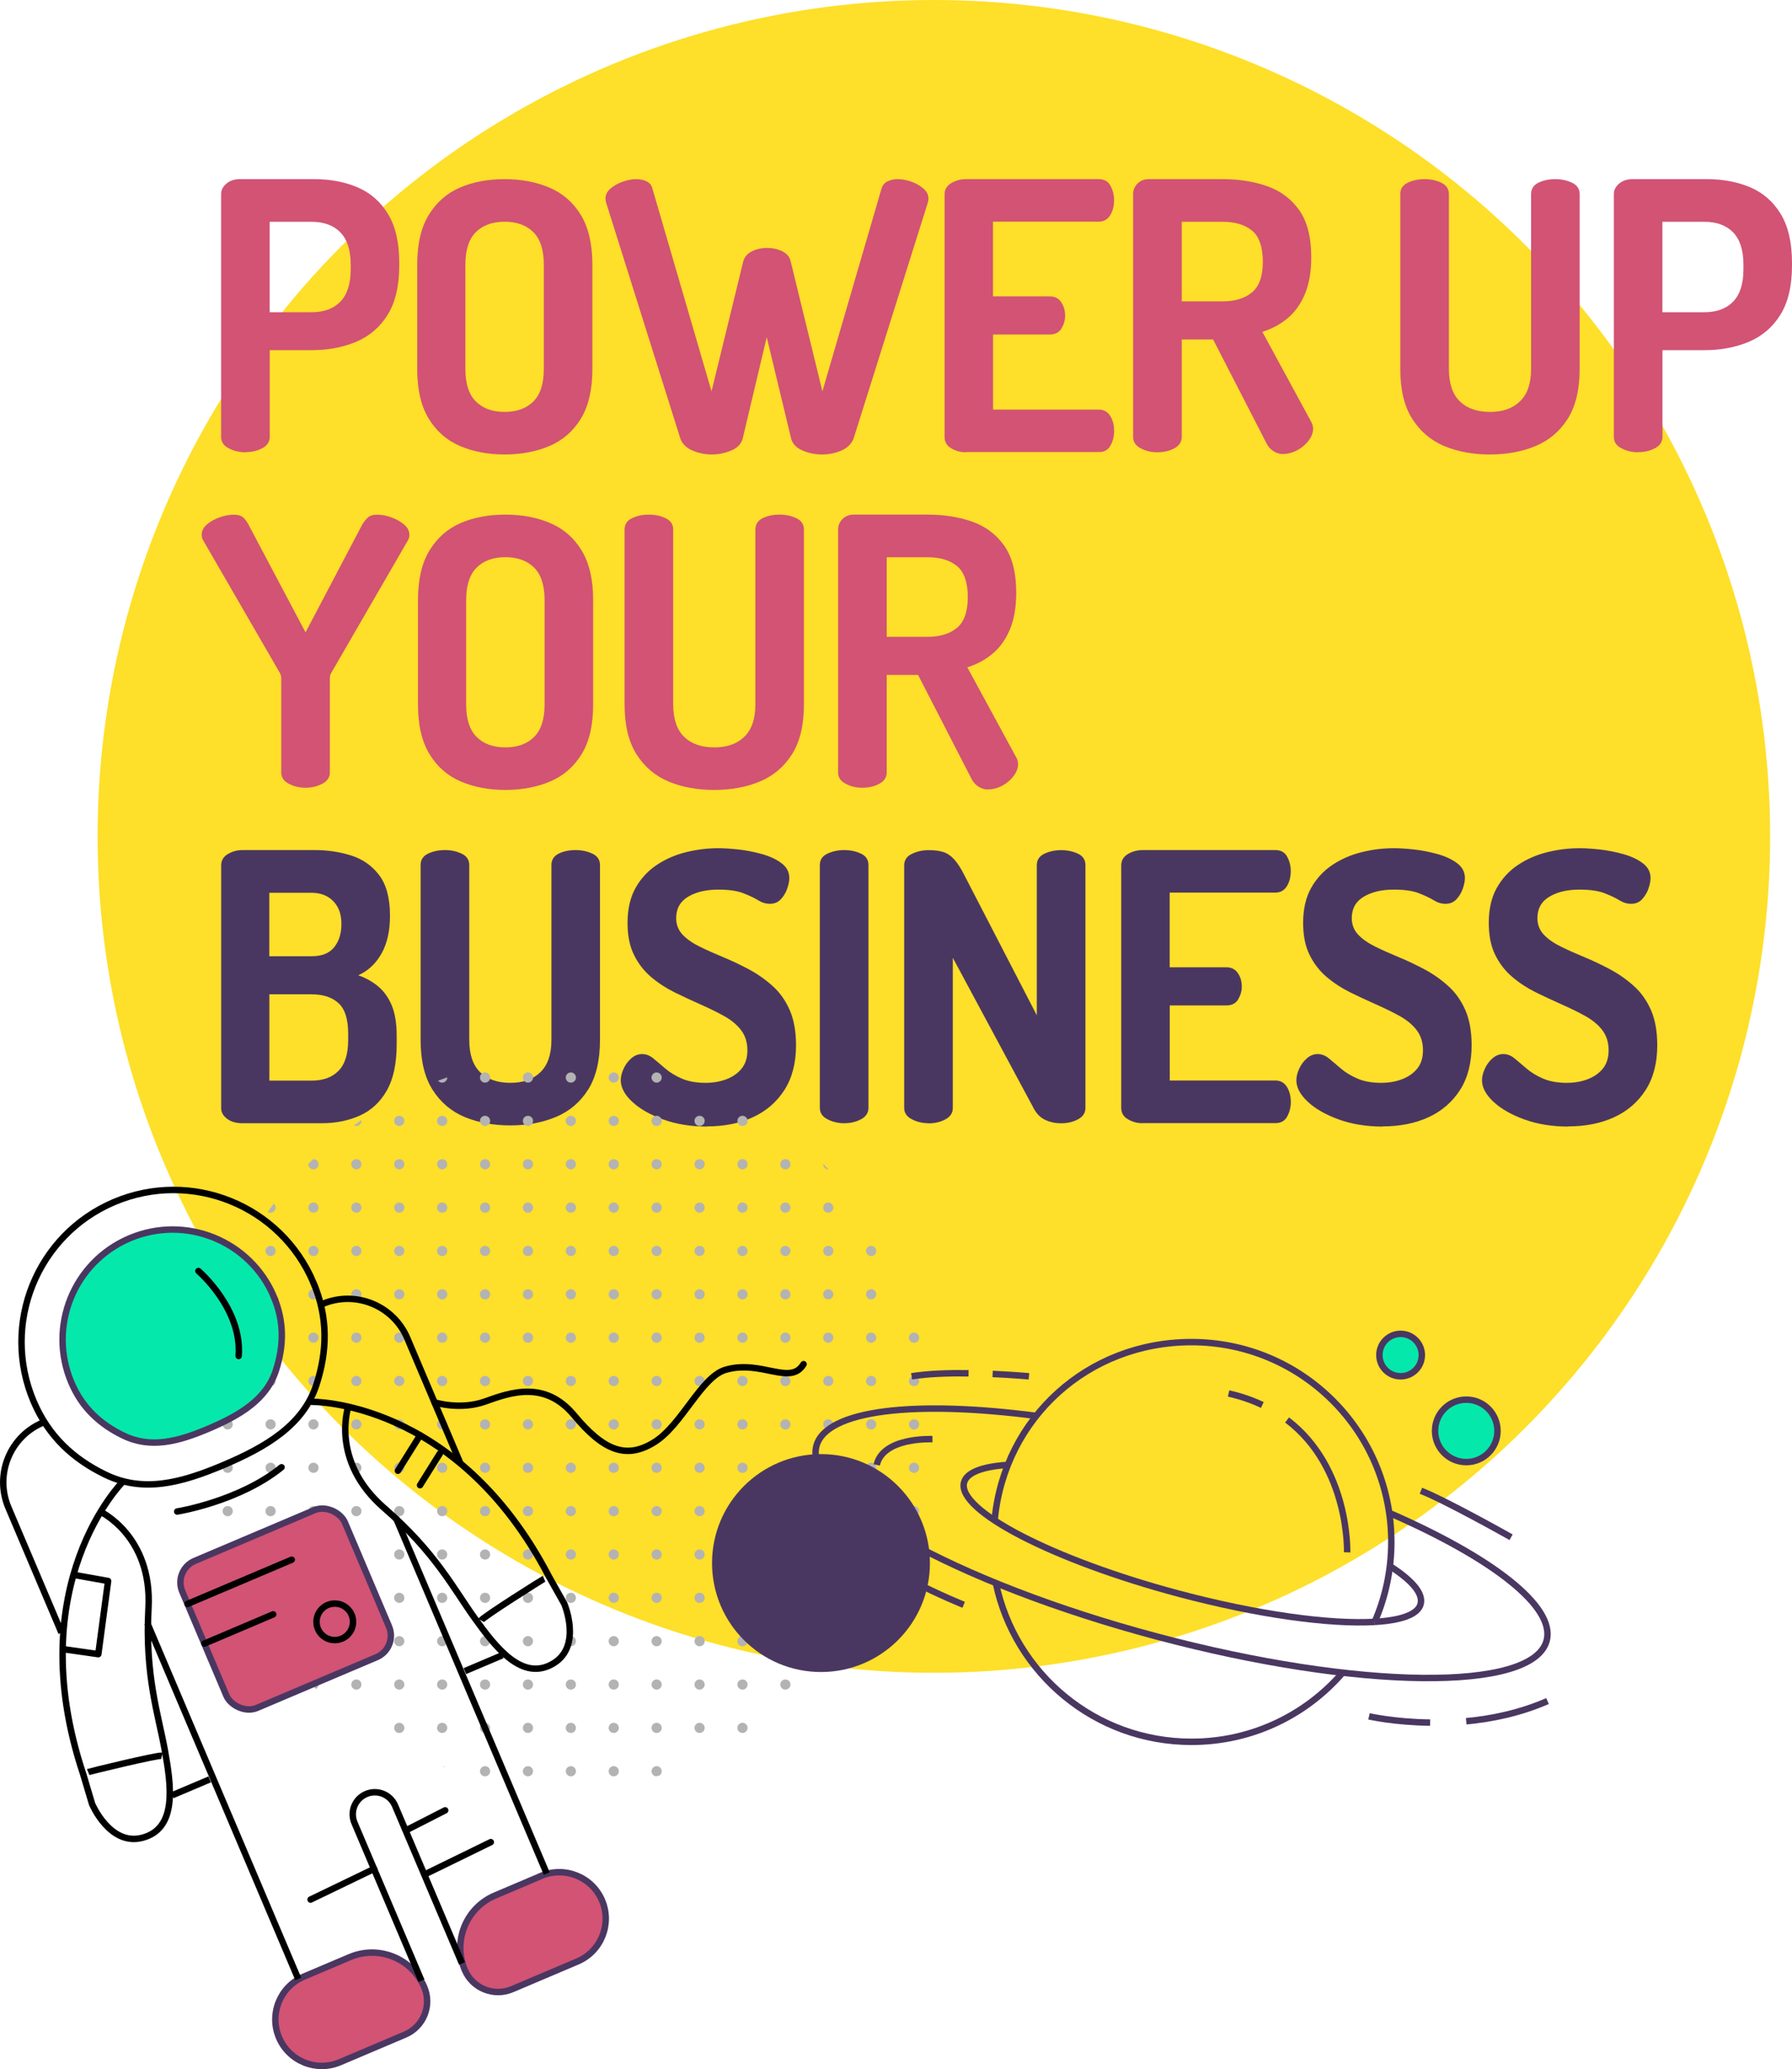
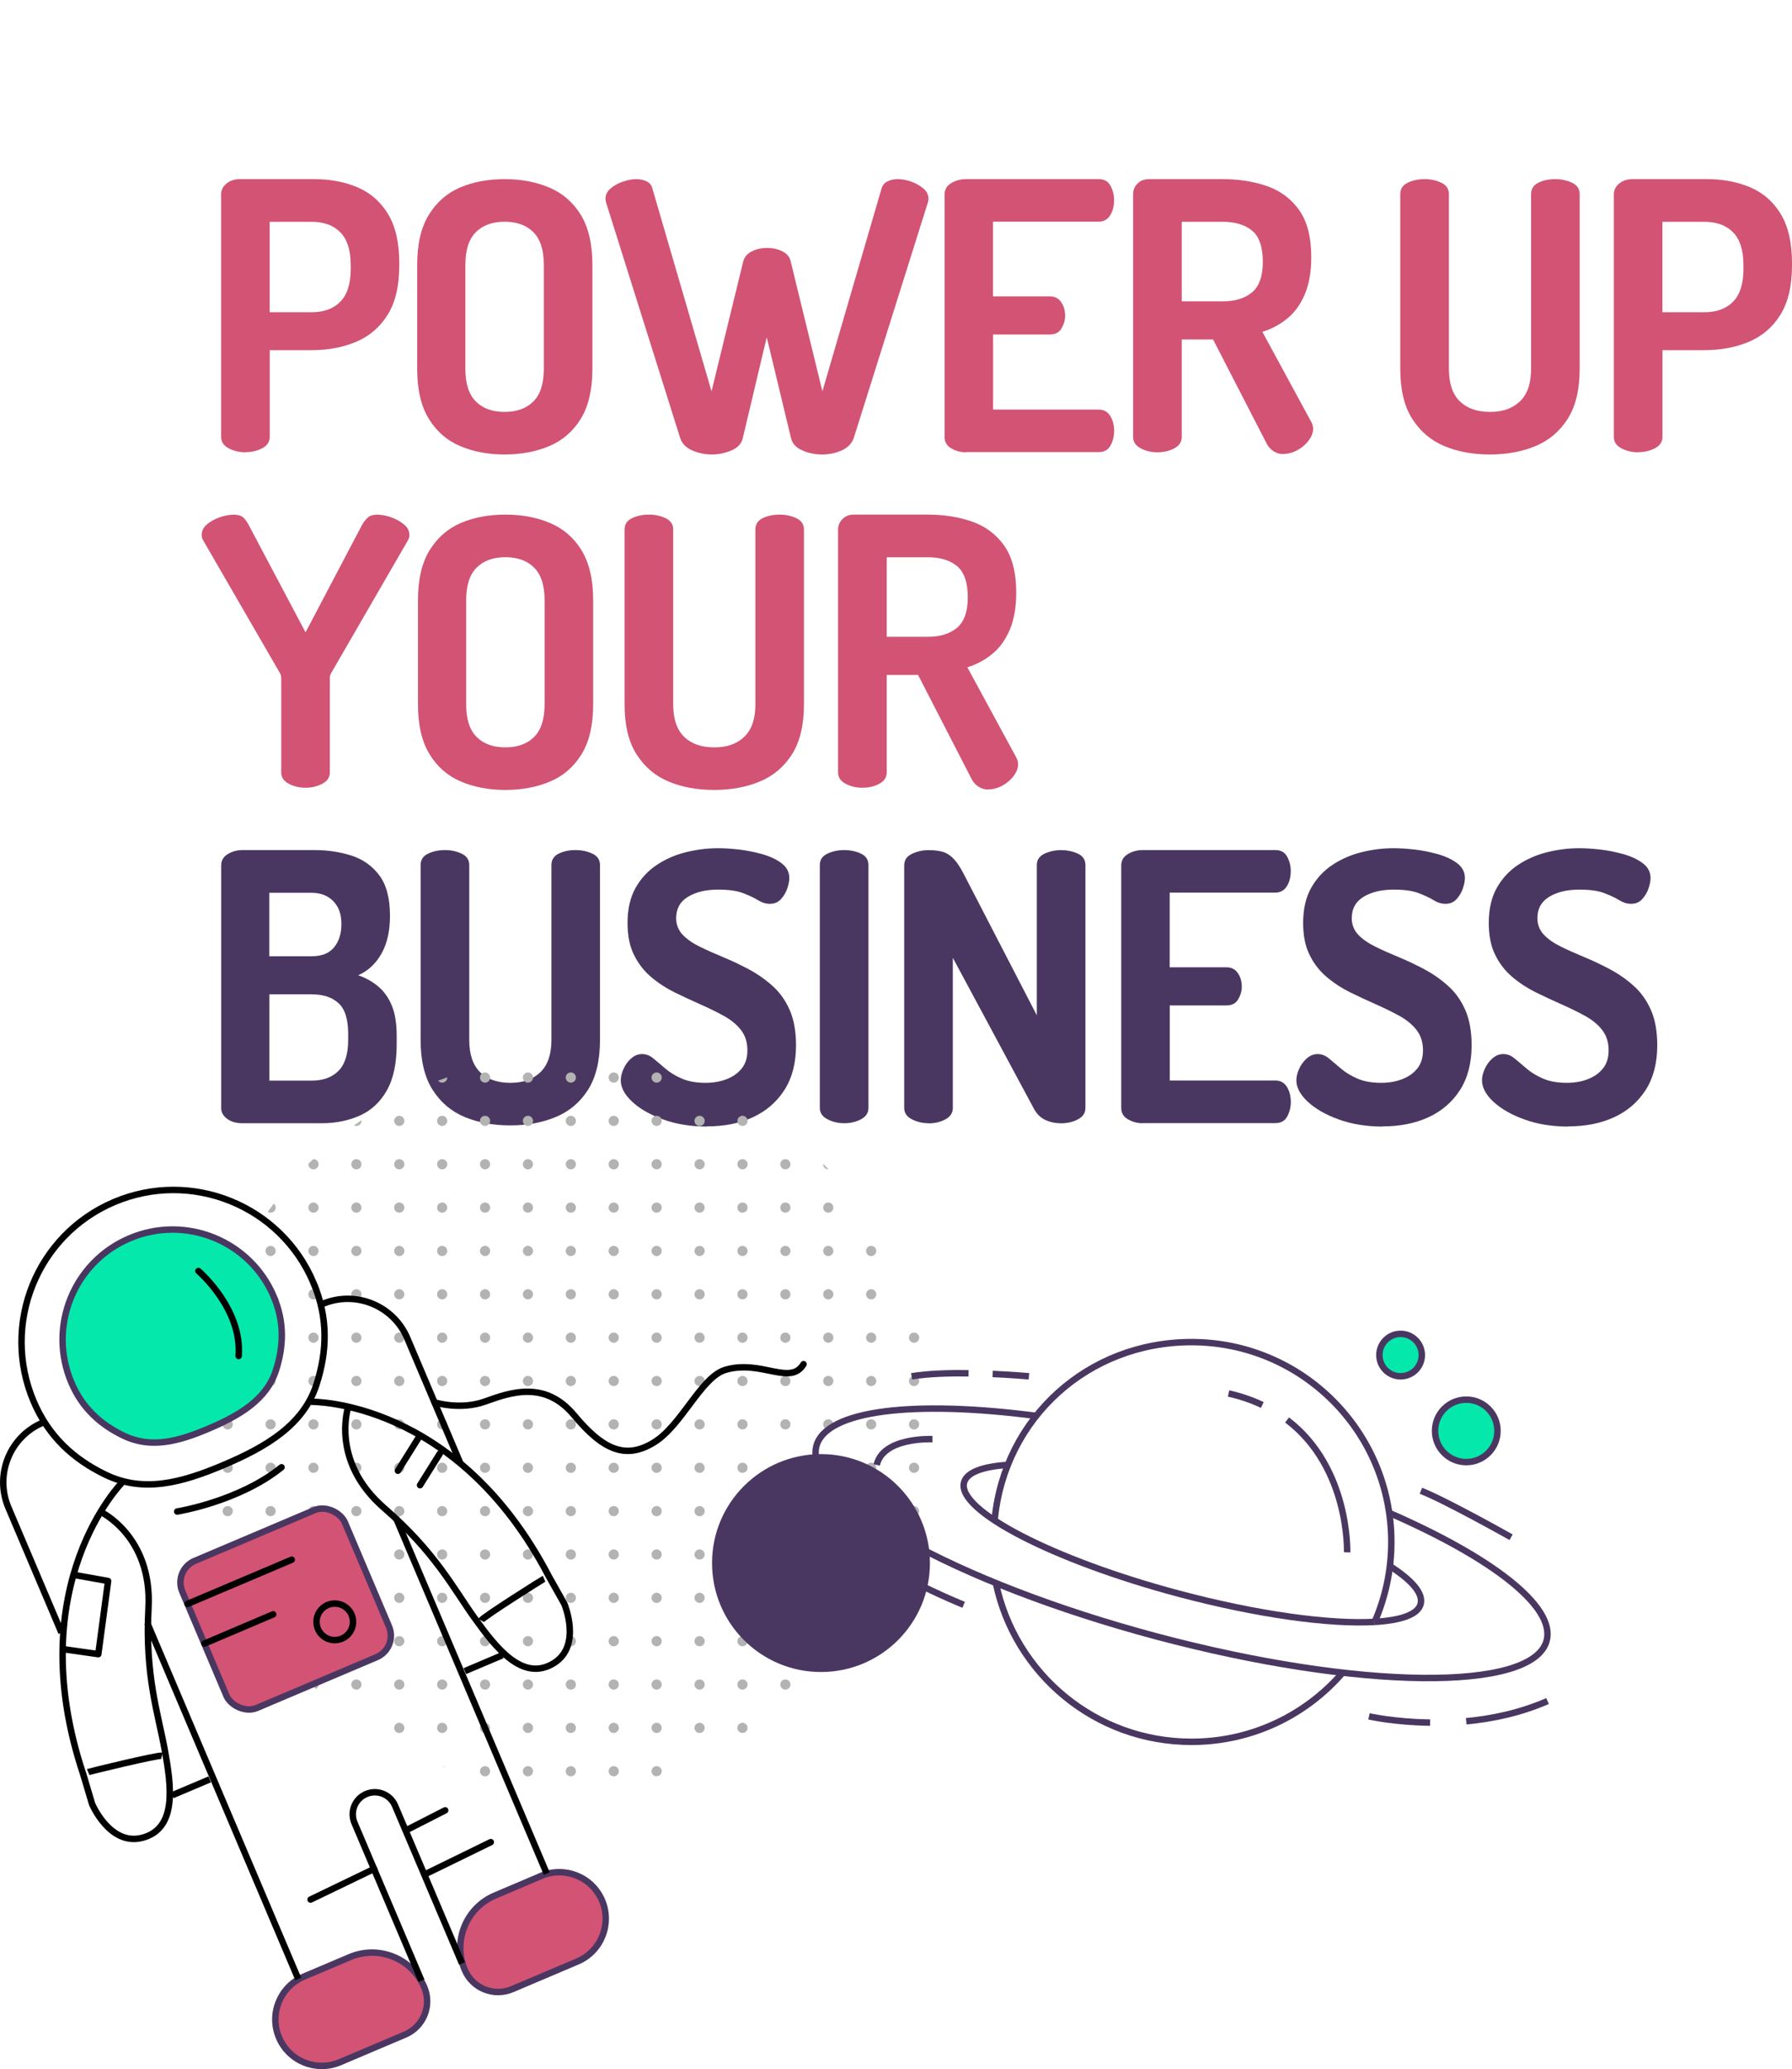
<svg xmlns="http://www.w3.org/2000/svg" viewBox="0 0 277.82 320.74">
  <defs>
    <style>.cls-1,.cls-2,.cls-3,.cls-4,.cls-5{fill:none;}.cls-2{stroke-linejoin:round;}.cls-2,.cls-3{stroke-linecap:round;}.cls-2,.cls-3,.cls-4{stroke:#000;}.cls-6{fill:#fedf29;}.cls-7{fill:#b3b3b3;}.cls-8,.cls-9{fill:#d25374;}.cls-10{fill:#4a3761;}.cls-3,.cls-9,.cls-11,.cls-4,.cls-5{stroke-miterlimit:10;}.cls-12{clip-path:url(#clippath-1);}.cls-9,.cls-11,.cls-5{stroke:#4a3761;}.cls-11{fill:#05e8ab;}.cls-13{isolation:isolate;}</style>
    <clipPath id="clippath-1">
      <circle class="cls-1" cx="87.71" cy="220.53" r="56.59" />
    </clipPath>
  </defs>
  <g class="cls-13">
    <g id="Capa_2">
      <g id="Capa_1-2">
-         <circle class="cls-6" cx="144.78" cy="129.65" r="129.65" />
        <g>
          <path class="cls-8" d="M38.05,70.11c-.93,0-1.79-.2-2.58-.61-.79-.41-1.19-.99-1.19-1.77V30.09c0-.62,.27-1.16,.81-1.62,.54-.46,1.23-.7,2.08-.7h11.58c2.47,0,4.7,.43,6.69,1.27,1.99,.85,3.56,2.23,4.72,4.14,1.16,1.91,1.74,4.45,1.74,7.61v.35c0,3.17-.6,5.71-1.79,7.64-1.2,1.93-2.83,3.33-4.89,4.2-2.07,.87-4.37,1.3-6.92,1.3h-6.48v13.43c0,.77-.39,1.36-1.16,1.77-.77,.41-1.64,.61-2.61,.61Zm3.76-21.71h6.48c1.93,0,3.43-.55,4.49-1.65,1.06-1.1,1.59-2.77,1.59-5.01v-.7c0-2.24-.53-3.91-1.59-5.01-1.06-1.1-2.56-1.65-4.49-1.65h-6.48v14.01Z" />
          <path class="cls-8" d="M78.23,70.45c-2.55,0-4.84-.43-6.89-1.3-2.05-.87-3.67-2.28-4.86-4.23-1.2-1.95-1.8-4.53-1.8-7.73v-16.16c0-3.2,.6-5.78,1.8-7.73,1.2-1.95,2.81-3.36,4.83-4.23,2.03-.87,4.33-1.3,6.92-1.3s4.85,.43,6.92,1.3c2.06,.87,3.7,2.28,4.89,4.23s1.8,4.53,1.8,7.73v16.16c0,3.2-.6,5.78-1.8,7.73-1.2,1.95-2.83,3.36-4.89,4.23-2.07,.87-4.37,1.3-6.92,1.3Zm0-6.6c1.89,0,3.38-.54,4.46-1.62,1.08-1.08,1.62-2.76,1.62-5.04v-16.16c0-2.28-.54-3.96-1.62-5.04-1.08-1.08-2.57-1.62-4.46-1.62s-3.38,.54-4.46,1.62c-1.08,1.08-1.62,2.76-1.62,5.04v16.16c0,2.28,.54,3.96,1.62,5.04,1.08,1.08,2.57,1.62,4.46,1.62Z" />
          <path class="cls-8" d="M110.37,70.45c-1.08,0-2.1-.21-3.07-.64-.96-.42-1.58-1.06-1.85-1.91l-11.46-36.42c-.08-.23-.12-.46-.12-.69,0-.58,.25-1.09,.75-1.54,.5-.44,1.13-.8,1.88-1.07,.75-.27,1.48-.41,2.17-.41,.58,0,1.11,.12,1.59,.35,.48,.23,.78,.62,.9,1.16l9.15,31.38,4.92-20.15c.19-.7,.65-1.22,1.36-1.56,.71-.35,1.48-.52,2.29-.52,.89,0,1.69,.17,2.4,.52,.71,.35,1.15,.87,1.3,1.56l4.92,20.15,9.15-31.38c.15-.54,.46-.93,.93-1.16s.98-.35,1.56-.35c.73,0,1.47,.14,2.2,.41,.73,.27,1.35,.63,1.85,1.07,.5,.44,.75,.96,.75,1.54,0,.23-.04,.46-.12,.69l-11.46,36.42c-.31,.85-.93,1.49-1.85,1.91-.93,.42-1.95,.64-3.07,.64s-2.1-.21-3.07-.64c-.96-.42-1.54-1.06-1.74-1.91l-3.76-15.63-3.71,15.63c-.19,.85-.77,1.49-1.74,1.91-.96,.42-1.99,.64-3.07,.64Z" />
          <path class="cls-8" d="M149.74,70.11c-.81,0-1.56-.2-2.26-.61-.7-.41-1.04-.99-1.04-1.77V30.15c0-.77,.35-1.36,1.04-1.77,.69-.41,1.45-.61,2.26-.61h20.61c.85,0,1.46,.35,1.82,1.04,.37,.69,.55,1.43,.55,2.2,0,.93-.2,1.72-.61,2.37s-1,.98-1.77,.98h-16.39v11.58h8.8c.77,0,1.36,.3,1.77,.9,.41,.6,.61,1.3,.61,2.11,0,.66-.18,1.3-.55,1.94-.37,.64-.98,.96-1.82,.96h-8.8v11.64h16.39c.77,0,1.36,.33,1.77,.98s.61,1.45,.61,2.37c0,.77-.18,1.5-.55,2.2-.37,.69-.98,1.04-1.82,1.04h-20.61Z" />
          <path class="cls-8" d="M198.9,70.39c-.5,0-.99-.15-1.48-.46-.48-.31-.86-.75-1.13-1.33l-8.22-15.98h-4.86v15.11c0,.77-.39,1.36-1.16,1.77-.77,.41-1.64,.61-2.61,.61s-1.79-.2-2.58-.61c-.79-.41-1.19-.99-1.19-1.77V30.09c0-.62,.22-1.16,.67-1.62s1.03-.7,1.77-.7h11.46c2.55,0,4.85,.37,6.92,1.1,2.06,.73,3.71,1.98,4.95,3.73,1.23,1.76,1.85,4.18,1.85,7.27,0,2.24-.33,4.14-.98,5.7-.66,1.56-1.55,2.82-2.69,3.76-1.14,.95-2.44,1.65-3.91,2.11l7.64,14.07c.08,.15,.13,.32,.17,.49,.04,.17,.06,.32,.06,.43,0,.62-.23,1.24-.69,1.85-.46,.62-1.05,1.12-1.77,1.51-.71,.38-1.46,.58-2.23,.58Zm-15.69-23.68h6.37c1.89,0,3.4-.46,4.52-1.39s1.68-2.51,1.68-4.75-.56-3.93-1.68-4.83c-1.12-.91-2.62-1.36-4.52-1.36h-6.37v12.33Z" />
          <path class="cls-8" d="M230.98,70.45c-2.63,0-4.98-.43-7.06-1.3-2.08-.87-3.74-2.28-4.98-4.23-1.24-1.95-1.85-4.53-1.85-7.73V30.09c0-.81,.38-1.4,1.16-1.77,.77-.37,1.64-.55,2.61-.55s1.79,.18,2.58,.55,1.19,.96,1.19,1.77v27.1c0,2.24,.56,3.91,1.68,5.01,1.12,1.1,2.68,1.65,4.69,1.65s3.52-.55,4.66-1.65c1.14-1.1,1.71-2.77,1.71-5.01V30.09c0-.81,.38-1.4,1.13-1.77s1.63-.55,2.63-.55c.93,0,1.79,.18,2.58,.55s1.19,.96,1.19,1.77v27.1c0,3.2-.62,5.78-1.85,7.73-1.24,1.95-2.91,3.36-5.01,4.23-2.1,.87-4.45,1.3-7.04,1.3Z" />
          <path class="cls-8" d="M253.97,70.11c-.93,0-1.79-.2-2.58-.61-.79-.41-1.19-.99-1.19-1.77V30.09c0-.62,.27-1.16,.81-1.62,.54-.46,1.23-.7,2.08-.7h11.58c2.47,0,4.7,.43,6.69,1.27,1.99,.85,3.56,2.23,4.72,4.14,1.16,1.91,1.74,4.45,1.74,7.61v.35c0,3.17-.6,5.71-1.79,7.64-1.2,1.93-2.83,3.33-4.89,4.2-2.07,.87-4.37,1.3-6.92,1.3h-6.48v13.43c0,.77-.39,1.36-1.16,1.77-.77,.41-1.64,.61-2.61,.61Zm3.76-21.71h6.48c1.93,0,3.43-.55,4.49-1.65,1.06-1.1,1.59-2.77,1.59-5.01v-.7c0-2.24-.53-3.91-1.59-5.01-1.06-1.1-2.56-1.65-4.49-1.65h-6.48v14.01Z" />
          <path class="cls-8" d="M47.37,122.11c-.93,0-1.79-.2-2.58-.61-.79-.41-1.19-.99-1.19-1.77v-14.59c0-.27-.06-.52-.17-.75l-11.99-20.73c-.08-.15-.13-.3-.14-.43-.02-.13-.03-.24-.03-.32,0-.62,.27-1.16,.81-1.62s1.2-.83,1.97-1.1c.77-.27,1.51-.41,2.2-.41,.62,0,1.08,.13,1.39,.38s.6,.63,.87,1.13l8.86,16.73,8.8-16.73c.31-.5,.62-.88,.93-1.13,.31-.25,.77-.38,1.39-.38,.69,0,1.42,.14,2.17,.41,.75,.27,1.41,.64,1.97,1.1s.84,1,.84,1.62c0,.08,0,.18-.03,.32-.02,.14-.07,.28-.14,.43l-11.99,20.73c-.12,.23-.17,.48-.17,.75v14.59c0,.77-.4,1.36-1.19,1.77-.79,.41-1.65,.61-2.58,.61Z" />
          <path class="cls-8" d="M78.35,122.45c-2.55,0-4.84-.43-6.89-1.3-2.05-.87-3.67-2.28-4.86-4.23-1.2-1.95-1.8-4.53-1.8-7.73v-16.16c0-3.2,.6-5.78,1.8-7.73,1.2-1.95,2.81-3.36,4.83-4.23,2.03-.87,4.33-1.3,6.92-1.3s4.85,.43,6.92,1.3c2.06,.87,3.7,2.28,4.89,4.23s1.8,4.53,1.8,7.73v16.16c0,3.2-.6,5.78-1.8,7.73-1.2,1.95-2.83,3.36-4.89,4.23-2.07,.87-4.37,1.3-6.92,1.3Zm0-6.6c1.89,0,3.38-.54,4.46-1.62,1.08-1.08,1.62-2.76,1.62-5.04v-16.16c0-2.28-.54-3.96-1.62-5.04-1.08-1.08-2.57-1.62-4.46-1.62s-3.38,.54-4.46,1.62c-1.08,1.08-1.62,2.76-1.62,5.04v16.16c0,2.28,.54,3.96,1.62,5.04,1.08,1.08,2.57,1.62,4.46,1.62Z" />
          <path class="cls-8" d="M110.72,122.45c-2.63,0-4.98-.43-7.06-1.3-2.08-.87-3.74-2.28-4.98-4.23-1.24-1.95-1.85-4.53-1.85-7.73v-27.1c0-.81,.38-1.4,1.16-1.77,.77-.37,1.64-.55,2.61-.55s1.79,.18,2.58,.55,1.19,.96,1.19,1.77v27.1c0,2.24,.56,3.91,1.68,5.01,1.12,1.1,2.68,1.65,4.69,1.65s3.52-.55,4.66-1.65c1.14-1.1,1.71-2.77,1.71-5.01v-27.1c0-.81,.38-1.4,1.13-1.77s1.63-.55,2.63-.55c.93,0,1.79,.18,2.58,.55s1.19,.96,1.19,1.77v27.1c0,3.2-.62,5.78-1.85,7.73-1.24,1.95-2.91,3.36-5.01,4.23-2.1,.87-4.45,1.3-7.04,1.3Z" />
          <path class="cls-8" d="M153.16,122.39c-.5,0-.99-.15-1.48-.46-.48-.31-.86-.75-1.13-1.33l-8.22-15.98h-4.86v15.11c0,.77-.39,1.36-1.16,1.77-.77,.41-1.64,.61-2.61,.61s-1.79-.2-2.58-.61c-.79-.41-1.19-.99-1.19-1.77v-37.64c0-.62,.22-1.16,.67-1.62s1.03-.7,1.77-.7h11.46c2.55,0,4.85,.37,6.92,1.1,2.06,.73,3.71,1.98,4.95,3.73,1.23,1.76,1.85,4.18,1.85,7.27,0,2.24-.33,4.14-.98,5.7-.66,1.56-1.55,2.82-2.69,3.76-1.14,.95-2.44,1.65-3.91,2.11l7.64,14.07c.08,.15,.13,.32,.17,.49,.04,.17,.06,.32,.06,.43,0,.62-.23,1.24-.69,1.85-.46,.62-1.05,1.12-1.77,1.51-.71,.38-1.46,.58-2.23,.58Zm-15.69-23.68h6.37c1.89,0,3.4-.46,4.52-1.39s1.68-2.51,1.68-4.75-.56-3.93-1.68-4.83c-1.12-.91-2.62-1.36-4.52-1.36h-6.37v12.33Z" />
          <path class="cls-10" d="M37.59,174.11c-1,0-1.8-.23-2.4-.7-.6-.46-.9-1-.9-1.62v-37.64c0-.77,.35-1.36,1.04-1.77,.69-.41,1.45-.61,2.26-.61h11.23c1.97,0,3.84,.28,5.62,.84,1.78,.56,3.22,1.57,4.34,3.04,1.12,1.47,1.68,3.57,1.68,6.31,0,2.35-.44,4.31-1.33,5.88-.89,1.56-2.08,2.67-3.59,3.33,1.2,.43,2.24,1.01,3.13,1.77,.89,.75,1.58,1.74,2.08,2.95,.5,1.22,.75,2.79,.75,4.72v1.22c0,3.01-.51,5.41-1.53,7.21-1.02,1.79-2.41,3.09-4.17,3.88-1.76,.79-3.72,1.19-5.88,1.19h-12.33Zm4.17-25.88h6.54c1.58,0,2.75-.46,3.5-1.39,.75-.93,1.13-2.12,1.13-3.59,0-1.04-.19-1.92-.58-2.63-.39-.71-.93-1.26-1.62-1.65-.7-.39-1.53-.58-2.49-.58h-6.49v9.84Zm0,19.28h6.54c1.78,0,3.17-.5,4.17-1.51,1-1,1.51-2.61,1.51-4.8v-.93c0-2.28-.5-3.87-1.51-4.78-1-.91-2.39-1.36-4.17-1.36h-6.54v13.38Z" />
          <path class="cls-10" d="M79.1,174.45c-2.63,0-4.98-.44-7.06-1.3-2.08-.87-3.74-2.28-4.98-4.23-1.24-1.95-1.85-4.53-1.85-7.73v-27.1c0-.81,.38-1.4,1.16-1.77,.77-.37,1.64-.55,2.61-.55s1.79,.18,2.58,.55,1.19,.96,1.19,1.77v27.1c0,2.24,.56,3.91,1.68,5.01,1.12,1.1,2.68,1.65,4.69,1.65s3.52-.55,4.66-1.65c1.14-1.1,1.71-2.77,1.71-5.01v-27.1c0-.81,.38-1.4,1.13-1.77s1.63-.55,2.63-.55c.93,0,1.79,.18,2.58,.55s1.19,.96,1.19,1.77v27.1c0,3.2-.62,5.78-1.85,7.73-1.24,1.95-2.91,3.36-5.01,4.23-2.1,.87-4.45,1.3-7.04,1.3Z" />
          <path class="cls-10" d="M109.62,174.63c-2.51,0-4.78-.37-6.8-1.1-2.03-.73-3.63-1.65-4.81-2.75s-1.77-2.21-1.77-3.33c0-.54,.14-1.13,.43-1.77,.29-.64,.68-1.18,1.19-1.62,.5-.44,1.06-.67,1.68-.67s1.2,.22,1.74,.67c.54,.45,1.16,.96,1.85,1.56,.69,.6,1.54,1.12,2.55,1.56,1,.44,2.24,.67,3.71,.67,1.16,0,2.23-.18,3.21-.55,.98-.37,1.78-.92,2.37-1.65,.6-.73,.9-1.68,.9-2.84,0-1.24-.33-2.28-.98-3.13s-1.54-1.58-2.66-2.2c-1.12-.62-2.34-1.21-3.65-1.79-1.31-.58-2.63-1.2-3.97-1.85-1.33-.66-2.55-1.45-3.65-2.38-1.1-.93-1.99-2.06-2.66-3.42-.68-1.35-1.01-3.01-1.01-4.98,0-2.16,.42-3.97,1.25-5.44,.83-1.47,1.93-2.65,3.3-3.56,1.37-.91,2.88-1.56,4.54-1.97,1.66-.41,3.32-.61,4.98-.61,.89,0,1.94,.07,3.16,.2,1.22,.14,2.43,.38,3.65,.72,1.22,.35,2.22,.82,3.01,1.42,.79,.6,1.19,1.36,1.19,2.29,0,.46-.11,1-.32,1.62-.21,.62-.54,1.17-.98,1.65-.44,.48-1.01,.72-1.71,.72-.62,0-1.23-.18-1.82-.55-.6-.37-1.37-.73-2.32-1.1-.95-.37-2.23-.55-3.85-.55-1.35,0-2.53,.18-3.53,.55s-1.76,.87-2.26,1.5c-.5,.64-.75,1.44-.75,2.4s.34,1.85,1.01,2.55c.67,.7,1.56,1.31,2.66,1.85,1.1,.54,2.31,1.08,3.62,1.62,1.31,.54,2.63,1.17,3.97,1.88,1.33,.71,2.56,1.57,3.68,2.58,1.12,1,2.01,2.25,2.66,3.73s.98,3.31,.98,5.47c0,2.74-.6,5.05-1.79,6.92-1.2,1.87-2.83,3.28-4.89,4.23-2.07,.95-4.43,1.42-7.09,1.42Z" />
          <path class="cls-10" d="M130.87,174.11c-.93,0-1.79-.2-2.58-.61-.79-.4-1.19-.99-1.19-1.77v-37.64c0-.81,.39-1.4,1.19-1.77,.79-.37,1.65-.55,2.58-.55s1.83,.18,2.61,.55c.77,.37,1.16,.96,1.16,1.77v37.64c0,.77-.39,1.36-1.16,1.77-.77,.41-1.64,.61-2.61,.61Z" />
          <path class="cls-10" d="M143.95,174.11c-.93,0-1.79-.2-2.58-.61-.79-.4-1.19-.99-1.19-1.77v-37.58c0-.81,.39-1.41,1.19-1.79,.79-.38,1.65-.58,2.58-.58s1.69,.1,2.29,.29c.6,.19,1.16,.57,1.68,1.13,.52,.56,1.07,1.42,1.65,2.58l11.17,21.6v-23.28c0-.81,.4-1.4,1.19-1.77,.79-.37,1.65-.55,2.58-.55s1.83,.18,2.61,.55,1.16,.96,1.16,1.77v37.64c0,.77-.39,1.36-1.16,1.77-.77,.41-1.64,.61-2.61,.61-.89,0-1.71-.17-2.46-.52-.75-.35-1.36-.96-1.82-1.85l-12.51-23.28v23.28c0,.77-.39,1.36-1.16,1.77-.77,.41-1.64,.61-2.61,.61Z" />
          <path class="cls-10" d="M177.13,174.11c-.81,0-1.56-.2-2.26-.61-.7-.4-1.04-.99-1.04-1.77v-37.58c0-.77,.35-1.36,1.04-1.77,.69-.41,1.45-.61,2.26-.61h20.61c.85,0,1.46,.35,1.82,1.04,.37,.69,.55,1.43,.55,2.2,0,.93-.2,1.72-.61,2.37s-1,.98-1.77,.98h-16.39v11.58h8.8c.77,0,1.36,.3,1.77,.9s.61,1.3,.61,2.11c0,.66-.18,1.3-.55,1.94-.37,.64-.98,.96-1.82,.96h-8.8v11.64h16.39c.77,0,1.36,.33,1.77,.98s.61,1.45,.61,2.38c0,.77-.18,1.5-.55,2.2-.37,.7-.98,1.04-1.82,1.04h-20.61Z" />
          <path class="cls-10" d="M214.36,174.63c-2.51,0-4.78-.37-6.8-1.1-2.03-.73-3.63-1.65-4.81-2.75s-1.77-2.21-1.77-3.33c0-.54,.14-1.13,.43-1.77,.29-.64,.68-1.18,1.19-1.62,.5-.44,1.06-.67,1.68-.67s1.2,.22,1.74,.67c.54,.45,1.16,.96,1.85,1.56,.69,.6,1.54,1.12,2.55,1.56,1,.44,2.24,.67,3.71,.67,1.16,0,2.23-.18,3.21-.55,.98-.37,1.78-.92,2.37-1.65,.6-.73,.9-1.68,.9-2.84,0-1.24-.33-2.28-.98-3.13s-1.54-1.58-2.66-2.2c-1.12-.62-2.34-1.21-3.65-1.79-1.31-.58-2.63-1.2-3.97-1.85-1.33-.66-2.55-1.45-3.65-2.38-1.1-.93-1.99-2.06-2.66-3.42-.68-1.35-1.01-3.01-1.01-4.98,0-2.16,.42-3.97,1.25-5.44,.83-1.47,1.93-2.65,3.3-3.56,1.37-.91,2.88-1.56,4.54-1.97,1.66-.41,3.32-.61,4.98-.61,.89,0,1.94,.07,3.16,.2,1.22,.14,2.43,.38,3.65,.72,1.22,.35,2.22,.82,3.01,1.42,.79,.6,1.19,1.36,1.19,2.29,0,.46-.11,1-.32,1.62-.21,.62-.54,1.17-.98,1.65-.44,.48-1.01,.72-1.71,.72-.62,0-1.23-.18-1.82-.55-.6-.37-1.37-.73-2.32-1.1-.95-.37-2.23-.55-3.85-.55-1.35,0-2.53,.18-3.53,.55s-1.76,.87-2.26,1.5c-.5,.64-.75,1.44-.75,2.4s.34,1.85,1.01,2.55c.67,.7,1.56,1.31,2.66,1.85,1.1,.54,2.31,1.08,3.62,1.62,1.31,.54,2.63,1.17,3.97,1.88,1.33,.71,2.56,1.57,3.68,2.58,1.12,1,2.01,2.25,2.66,3.73s.98,3.31,.98,5.47c0,2.74-.6,5.05-1.79,6.92-1.2,1.87-2.83,3.28-4.89,4.23-2.07,.95-4.43,1.42-7.09,1.42Z" />
          <path class="cls-10" d="M243.14,174.63c-2.51,0-4.78-.37-6.8-1.1-2.03-.73-3.63-1.65-4.81-2.75s-1.77-2.21-1.77-3.33c0-.54,.14-1.13,.43-1.77,.29-.64,.68-1.18,1.19-1.62,.5-.44,1.06-.67,1.68-.67s1.2,.22,1.74,.67c.54,.45,1.16,.96,1.85,1.56,.69,.6,1.54,1.12,2.55,1.56,1,.44,2.24,.67,3.71,.67,1.16,0,2.23-.18,3.21-.55,.98-.37,1.78-.92,2.37-1.65,.6-.73,.9-1.68,.9-2.84,0-1.24-.33-2.28-.98-3.13s-1.54-1.58-2.66-2.2c-1.12-.62-2.34-1.21-3.65-1.79-1.31-.58-2.63-1.2-3.97-1.85-1.33-.66-2.55-1.45-3.65-2.38-1.1-.93-1.99-2.06-2.66-3.42-.68-1.35-1.01-3.01-1.01-4.98,0-2.16,.42-3.97,1.25-5.44,.83-1.47,1.93-2.65,3.3-3.56,1.37-.91,2.88-1.56,4.54-1.97,1.66-.41,3.32-.61,4.98-.61,.89,0,1.94,.07,3.16,.2,1.22,.14,2.43,.38,3.65,.72,1.22,.35,2.22,.82,3.01,1.42,.79,.6,1.19,1.36,1.19,2.29,0,.46-.11,1-.32,1.62-.21,.62-.54,1.17-.98,1.65-.44,.48-1.01,.72-1.71,.72-.62,0-1.23-.18-1.82-.55-.6-.37-1.37-.73-2.32-1.1-.95-.37-2.23-.55-3.85-.55-1.35,0-2.53,.18-3.53,.55s-1.76,.87-2.26,1.5c-.5,.64-.75,1.44-.75,2.4s.34,1.85,1.01,2.55c.67,.7,1.56,1.31,2.66,1.85,1.1,.54,2.31,1.08,3.62,1.62,1.31,.54,2.63,1.17,3.97,1.88,1.33,.71,2.56,1.57,3.68,2.58,1.12,1,2.01,2.25,2.66,3.73s.98,3.31,.98,5.47c0,2.74-.6,5.05-1.79,6.92-1.2,1.87-2.83,3.28-4.89,4.23-2.07,.95-4.43,1.42-7.09,1.42Z" />
        </g>
        <g class="cls-12">
          <g>
            <g>
              <circle class="cls-7" cx="2.05" cy="160.31" r=".79" />
              <circle class="cls-7" cx="8.7" cy="160.31" r=".79" />
              <circle class="cls-7" cx="15.35" cy="160.31" r=".79" />
              <circle class="cls-7" cx="22" cy="160.31" r=".79" />
              <circle class="cls-7" cx="28.65" cy="160.31" r=".79" />
              <circle class="cls-7" cx="35.3" cy="160.31" r=".79" />
              <circle class="cls-7" cx="41.95" cy="160.31" r=".79" />
              <circle class="cls-7" cx="48.6" cy="160.31" r=".79" />
              <circle class="cls-7" cx="55.25" cy="160.31" r=".79" />
              <circle class="cls-7" cx="61.9" cy="160.31" r=".79" />
              <circle class="cls-7" cx="68.55" cy="160.31" r=".79" />
              <circle class="cls-7" cx="75.2" cy="160.31" r=".79" />
              <circle class="cls-7" cx="81.85" cy="160.31" r=".79" />
              <circle class="cls-7" cx="88.5" cy="160.31" r=".79" />
              <circle class="cls-7" cx="95.15" cy="160.31" r=".79" />
              <circle class="cls-7" cx="101.8" cy="160.31" r=".79" />
              <circle class="cls-7" cx="108.46" cy="160.31" r=".79" />
              <circle class="cls-7" cx="115.11" cy="160.31" r=".79" />
              <circle class="cls-7" cx="121.76" cy="160.31" r=".79" />
              <circle class="cls-7" cx="128.41" cy="160.31" r=".79" />
              <circle class="cls-7" cx="135.06" cy="160.31" r=".79" />
              <circle class="cls-7" cx="141.71" cy="160.31" r=".79" />
              <circle class="cls-7" cx="148.36" cy="160.31" r=".79" />
              <circle class="cls-7" cx="155.01" cy="160.31" r=".79" />
              <circle class="cls-7" cx="161.66" cy="160.31" r=".79" />
              <circle class="cls-7" cx="168.31" cy="160.31" r=".79" />
              <circle class="cls-7" cx="174.96" cy="160.31" r=".79" />
              <circle class="cls-7" cx="181.61" cy="160.31" r=".79" />
              <circle class="cls-7" cx="188.26" cy="160.31" r=".79" />
              <circle class="cls-7" cx="194.91" cy="160.31" r=".79" />
              <circle class="cls-7" cx="201.56" cy="160.31" r=".79" />
              <circle class="cls-7" cx="208.21" cy="160.31" r=".79" />
              <circle class="cls-7" cx="214.86" cy="160.31" r=".79" />
              <circle class="cls-7" cx="221.51" cy="160.31" r=".79" />
            </g>
            <g>
              <circle class="cls-7" cx="2.05" cy="167.03" r=".79" />
              <circle class="cls-7" cx="8.7" cy="167.03" r=".79" />
              <circle class="cls-7" cx="15.35" cy="167.03" r=".79" />
              <circle class="cls-7" cx="22" cy="167.03" r=".79" />
              <circle class="cls-7" cx="28.65" cy="167.03" r=".79" />
              <circle class="cls-7" cx="35.3" cy="167.03" r=".79" />
              <circle class="cls-7" cx="41.95" cy="167.03" r=".79" />
              <circle class="cls-7" cx="48.6" cy="167.03" r=".79" />
              <circle class="cls-7" cx="55.25" cy="167.03" r=".79" />
              <circle class="cls-7" cx="61.9" cy="167.03" r=".79" />
              <circle class="cls-7" cx="68.55" cy="167.03" r=".79" />
              <circle class="cls-7" cx="75.2" cy="167.03" r=".79" />
              <circle class="cls-7" cx="81.85" cy="167.03" r=".79" />
              <circle class="cls-7" cx="88.5" cy="167.03" r=".79" />
              <circle class="cls-7" cx="95.15" cy="167.03" r=".79" />
              <circle class="cls-7" cx="101.8" cy="167.03" r=".79" />
              <circle class="cls-7" cx="108.46" cy="167.03" r=".79" />
              <circle class="cls-7" cx="115.11" cy="167.03" r=".79" />
              <circle class="cls-7" cx="121.76" cy="167.03" r=".79" />
              <circle class="cls-7" cx="128.41" cy="167.03" r=".79" />
              <circle class="cls-7" cx="135.06" cy="167.03" r=".79" />
              <circle class="cls-7" cx="141.71" cy="167.03" r=".79" />
              <circle class="cls-7" cx="148.36" cy="167.03" r=".79" />
              <circle class="cls-7" cx="155.01" cy="167.03" r=".79" />
              <circle class="cls-7" cx="161.66" cy="167.03" r=".79" />
              <circle class="cls-7" cx="168.31" cy="167.03" r=".79" />
              <circle class="cls-7" cx="174.96" cy="167.03" r=".79" />
              <circle class="cls-7" cx="181.61" cy="167.03" r=".79" />
              <circle class="cls-7" cx="188.26" cy="167.03" r=".79" />
              <circle class="cls-7" cx="194.91" cy="167.03" r=".79" />
              <circle class="cls-7" cx="201.56" cy="167.03" r=".79" />
              <circle class="cls-7" cx="208.21" cy="167.03" r=".79" />
              <circle class="cls-7" cx="214.86" cy="167.03" r=".79" />
              <circle class="cls-7" cx="221.51" cy="167.03" r=".79" />
            </g>
            <g>
              <circle class="cls-7" cx="2.05" cy="173.75" r=".79" />
              <circle class="cls-7" cx="8.7" cy="173.75" r=".79" />
              <circle class="cls-7" cx="15.35" cy="173.75" r=".79" />
              <circle class="cls-7" cx="22" cy="173.75" r=".79" />
              <circle class="cls-7" cx="28.65" cy="173.75" r=".79" />
              <circle class="cls-7" cx="35.3" cy="173.75" r=".79" />
              <circle class="cls-7" cx="41.95" cy="173.75" r=".79" />
              <circle class="cls-7" cx="48.6" cy="173.75" r=".79" />
              <circle class="cls-7" cx="55.25" cy="173.75" r=".79" />
              <circle class="cls-7" cx="61.9" cy="173.75" r=".79" />
              <circle class="cls-7" cx="68.55" cy="173.75" r=".79" />
              <circle class="cls-7" cx="75.2" cy="173.75" r=".79" />
              <circle class="cls-7" cx="81.85" cy="173.75" r=".79" />
              <circle class="cls-7" cx="88.5" cy="173.75" r=".79" />
              <circle class="cls-7" cx="95.15" cy="173.75" r=".79" />
              <circle class="cls-7" cx="101.8" cy="173.75" r=".79" />
              <circle class="cls-7" cx="108.46" cy="173.75" r=".79" />
              <circle class="cls-7" cx="115.11" cy="173.75" r=".79" />
              <circle class="cls-7" cx="121.76" cy="173.75" r=".79" />
              <circle class="cls-7" cx="128.41" cy="173.75" r=".79" />
              <circle class="cls-7" cx="135.06" cy="173.75" r=".79" />
              <circle class="cls-7" cx="141.71" cy="173.75" r=".79" />
              <circle class="cls-7" cx="148.36" cy="173.75" r=".79" />
              <circle class="cls-7" cx="155.01" cy="173.75" r=".79" />
              <circle class="cls-7" cx="161.66" cy="173.75" r=".79" />
              <circle class="cls-7" cx="168.31" cy="173.75" r=".79" />
              <circle class="cls-7" cx="174.96" cy="173.75" r=".79" />
              <circle class="cls-7" cx="181.61" cy="173.75" r=".79" />
              <circle class="cls-7" cx="188.26" cy="173.75" r=".79" />
              <circle class="cls-7" cx="194.91" cy="173.75" r=".79" />
              <circle class="cls-7" cx="201.56" cy="173.75" r=".79" />
              <circle class="cls-7" cx="208.21" cy="173.75" r=".79" />
              <circle class="cls-7" cx="214.86" cy="173.75" r=".79" />
              <circle class="cls-7" cx="221.51" cy="173.75" r=".79" />
            </g>
            <g>
              <circle class="cls-7" cx="2.05" cy="180.47" r=".79" />
              <circle class="cls-7" cx="8.7" cy="180.47" r=".79" />
              <circle class="cls-7" cx="15.35" cy="180.47" r=".79" />
              <circle class="cls-7" cx="22" cy="180.47" r=".79" />
              <circle class="cls-7" cx="28.65" cy="180.47" r=".79" />
              <circle class="cls-7" cx="35.3" cy="180.47" r=".79" />
              <circle class="cls-7" cx="41.95" cy="180.47" r=".79" />
              <circle class="cls-7" cx="48.6" cy="180.47" r=".79" />
              <circle class="cls-7" cx="55.25" cy="180.47" r=".79" />
              <circle class="cls-7" cx="61.9" cy="180.47" r=".79" />
              <circle class="cls-7" cx="68.55" cy="180.47" r=".79" />
              <circle class="cls-7" cx="75.2" cy="180.47" r=".79" />
              <circle class="cls-7" cx="81.85" cy="180.47" r=".79" />
              <circle class="cls-7" cx="88.5" cy="180.47" r=".79" />
              <circle class="cls-7" cx="95.15" cy="180.47" r=".79" />
              <circle class="cls-7" cx="101.8" cy="180.47" r=".79" />
              <circle class="cls-7" cx="108.46" cy="180.47" r=".79" />
              <circle class="cls-7" cx="115.11" cy="180.47" r=".79" />
              <circle class="cls-7" cx="121.76" cy="180.47" r=".79" />
              <circle class="cls-7" cx="128.41" cy="180.47" r=".79" />
              <circle class="cls-7" cx="135.06" cy="180.47" r=".79" />
              <circle class="cls-7" cx="141.71" cy="180.47" r=".79" />
              <circle class="cls-7" cx="148.36" cy="180.47" r=".79" />
              <circle class="cls-7" cx="155.01" cy="180.47" r=".79" />
              <circle class="cls-7" cx="161.66" cy="180.47" r=".79" />
              <circle class="cls-7" cx="168.31" cy="180.47" r=".79" />
              <circle class="cls-7" cx="174.96" cy="180.47" r=".79" />
              <circle class="cls-7" cx="181.61" cy="180.47" r=".79" />
              <circle class="cls-7" cx="188.26" cy="180.47" r=".79" />
              <circle class="cls-7" cx="194.91" cy="180.47" r=".79" />
              <circle class="cls-7" cx="201.56" cy="180.47" r=".79" />
              <circle class="cls-7" cx="208.21" cy="180.47" r=".79" />
              <circle class="cls-7" cx="214.86" cy="180.47" r=".79" />
              <circle class="cls-7" cx="221.51" cy="180.47" r=".79" />
            </g>
            <g>
              <circle class="cls-7" cx="2.05" cy="187.19" r=".79" />
              <circle class="cls-7" cx="8.7" cy="187.19" r=".79" />
              <circle class="cls-7" cx="15.35" cy="187.19" r=".79" />
              <circle class="cls-7" cx="22" cy="187.19" r=".79" />
              <circle class="cls-7" cx="28.65" cy="187.19" r=".79" />
              <circle class="cls-7" cx="35.3" cy="187.19" r=".79" />
              <circle class="cls-7" cx="41.95" cy="187.19" r=".79" />
              <circle class="cls-7" cx="48.6" cy="187.19" r=".79" />
              <circle class="cls-7" cx="55.25" cy="187.19" r=".79" />
              <circle class="cls-7" cx="61.9" cy="187.19" r=".79" />
              <circle class="cls-7" cx="68.55" cy="187.19" r=".79" />
              <circle class="cls-7" cx="75.2" cy="187.19" r=".79" />
              <circle class="cls-7" cx="81.85" cy="187.19" r=".79" />
              <circle class="cls-7" cx="88.5" cy="187.19" r=".79" />
              <circle class="cls-7" cx="95.15" cy="187.19" r=".79" />
              <circle class="cls-7" cx="101.8" cy="187.19" r=".79" />
              <circle class="cls-7" cx="108.46" cy="187.19" r=".79" />
              <circle class="cls-7" cx="115.11" cy="187.19" r=".79" />
              <circle class="cls-7" cx="121.76" cy="187.19" r=".79" />
              <circle class="cls-7" cx="128.41" cy="187.19" r=".79" />
              <circle class="cls-7" cx="135.06" cy="187.19" r=".79" />
              <circle class="cls-7" cx="141.71" cy="187.19" r=".79" />
              <circle class="cls-7" cx="148.36" cy="187.19" r=".79" />
              <circle class="cls-7" cx="155.01" cy="187.19" r=".79" />
              <circle class="cls-7" cx="161.66" cy="187.19" r=".79" />
              <circle class="cls-7" cx="168.31" cy="187.19" r=".79" />
              <circle class="cls-7" cx="174.96" cy="187.19" r=".79" />
              <circle class="cls-7" cx="181.61" cy="187.19" r=".79" />
              <circle class="cls-7" cx="188.26" cy="187.19" r=".79" />
              <circle class="cls-7" cx="194.91" cy="187.19" r=".79" />
              <circle class="cls-7" cx="201.56" cy="187.19" r=".79" />
              <circle class="cls-7" cx="208.21" cy="187.19" r=".79" />
              <circle class="cls-7" cx="214.86" cy="187.19" r=".79" />
              <circle class="cls-7" cx="221.51" cy="187.19" r=".79" />
            </g>
            <g>
              <circle class="cls-7" cx="2.05" cy="193.91" r=".79" />
              <circle class="cls-7" cx="8.7" cy="193.91" r=".79" />
              <circle class="cls-7" cx="15.35" cy="193.91" r=".79" />
              <circle class="cls-7" cx="22" cy="193.91" r=".79" />
              <circle class="cls-7" cx="28.65" cy="193.91" r=".79" />
              <circle class="cls-7" cx="35.3" cy="193.91" r=".79" />
              <circle class="cls-7" cx="41.95" cy="193.91" r=".79" />
              <circle class="cls-7" cx="48.6" cy="193.91" r=".79" />
              <circle class="cls-7" cx="55.25" cy="193.91" r=".79" />
              <circle class="cls-7" cx="61.9" cy="193.91" r=".79" />
              <circle class="cls-7" cx="68.55" cy="193.91" r=".79" />
              <circle class="cls-7" cx="75.2" cy="193.91" r=".79" />
              <circle class="cls-7" cx="81.85" cy="193.91" r=".79" />
              <circle class="cls-7" cx="88.5" cy="193.91" r=".79" />
              <circle class="cls-7" cx="95.15" cy="193.91" r=".79" />
              <circle class="cls-7" cx="101.8" cy="193.91" r=".79" />
              <circle class="cls-7" cx="108.46" cy="193.91" r=".79" />
              <circle class="cls-7" cx="115.11" cy="193.91" r=".79" />
              <circle class="cls-7" cx="121.76" cy="193.91" r=".79" />
              <circle class="cls-7" cx="128.41" cy="193.91" r=".79" />
              <circle class="cls-7" cx="135.06" cy="193.91" r=".79" />
              <circle class="cls-7" cx="141.71" cy="193.91" r=".79" />
              <circle class="cls-7" cx="148.36" cy="193.91" r=".79" />
              <circle class="cls-7" cx="155.01" cy="193.91" r=".79" />
              <circle class="cls-7" cx="161.66" cy="193.91" r=".79" />
              <circle class="cls-7" cx="168.31" cy="193.91" r=".79" />
              <circle class="cls-7" cx="174.96" cy="193.91" r=".79" />
              <circle class="cls-7" cx="181.61" cy="193.91" r=".79" />
              <circle class="cls-7" cx="188.26" cy="193.91" r=".79" />
              <circle class="cls-7" cx="194.91" cy="193.91" r=".79" />
              <circle class="cls-7" cx="201.56" cy="193.91" r=".79" />
              <circle class="cls-7" cx="208.21" cy="193.91" r=".79" />
              <circle class="cls-7" cx="214.86" cy="193.91" r=".79" />
              <circle class="cls-7" cx="221.51" cy="193.91" r=".79" />
            </g>
            <g>
              <circle class="cls-7" cx="2.05" cy="200.63" r=".79" />
              <circle class="cls-7" cx="8.7" cy="200.63" r=".79" />
              <circle class="cls-7" cx="15.35" cy="200.63" r=".79" />
              <circle class="cls-7" cx="22" cy="200.63" r=".79" />
              <circle class="cls-7" cx="28.65" cy="200.63" r=".79" />
              <circle class="cls-7" cx="35.3" cy="200.63" r=".79" />
              <circle class="cls-7" cx="41.95" cy="200.63" r=".79" />
              <circle class="cls-7" cx="48.6" cy="200.63" r=".79" />
              <circle class="cls-7" cx="55.25" cy="200.63" r=".79" />
              <circle class="cls-7" cx="61.9" cy="200.63" r=".79" />
              <circle class="cls-7" cx="68.55" cy="200.63" r=".79" />
              <circle class="cls-7" cx="75.2" cy="200.63" r=".79" />
              <circle class="cls-7" cx="81.85" cy="200.63" r=".79" />
              <circle class="cls-7" cx="88.5" cy="200.63" r=".79" />
              <circle class="cls-7" cx="95.15" cy="200.63" r=".79" />
              <circle class="cls-7" cx="101.8" cy="200.63" r=".79" />
              <circle class="cls-7" cx="108.46" cy="200.63" r=".79" />
              <circle class="cls-7" cx="115.11" cy="200.63" r=".79" />
              <circle class="cls-7" cx="121.76" cy="200.63" r=".79" />
              <circle class="cls-7" cx="128.41" cy="200.63" r=".79" />
              <circle class="cls-7" cx="135.06" cy="200.63" r=".79" />
              <circle class="cls-7" cx="141.71" cy="200.63" r=".79" />
              <circle class="cls-7" cx="148.36" cy="200.63" r=".79" />
              <circle class="cls-7" cx="155.01" cy="200.63" r=".79" />
              <circle class="cls-7" cx="161.66" cy="200.63" r=".79" />
              <circle class="cls-7" cx="168.31" cy="200.63" r=".79" />
              <circle class="cls-7" cx="174.96" cy="200.63" r=".79" />
              <circle class="cls-7" cx="181.61" cy="200.63" r=".79" />
              <circle class="cls-7" cx="188.26" cy="200.63" r=".79" />
              <circle class="cls-7" cx="194.91" cy="200.63" r=".79" />
              <circle class="cls-7" cx="201.56" cy="200.63" r=".79" />
              <circle class="cls-7" cx="208.21" cy="200.63" r=".79" />
              <circle class="cls-7" cx="214.86" cy="200.63" r=".79" />
              <circle class="cls-7" cx="221.51" cy="200.63" r=".79" />
            </g>
            <g>
              <circle class="cls-7" cx="2.05" cy="207.35" r=".79" />
              <circle class="cls-7" cx="8.7" cy="207.35" r=".79" />
              <circle class="cls-7" cx="15.35" cy="207.35" r=".79" />
              <circle class="cls-7" cx="22" cy="207.35" r=".79" />
              <circle class="cls-7" cx="28.65" cy="207.35" r=".79" />
              <circle class="cls-7" cx="35.3" cy="207.35" r=".79" />
              <circle class="cls-7" cx="41.95" cy="207.35" r=".79" />
              <circle class="cls-7" cx="48.6" cy="207.35" r=".79" />
              <circle class="cls-7" cx="55.25" cy="207.35" r=".79" />
              <circle class="cls-7" cx="61.9" cy="207.35" r=".79" />
              <circle class="cls-7" cx="68.55" cy="207.35" r=".79" />
              <circle class="cls-7" cx="75.2" cy="207.35" r=".79" />
              <circle class="cls-7" cx="81.85" cy="207.35" r=".79" />
              <circle class="cls-7" cx="88.5" cy="207.35" r=".79" />
              <circle class="cls-7" cx="95.15" cy="207.35" r=".79" />
              <circle class="cls-7" cx="101.8" cy="207.35" r=".79" />
              <circle class="cls-7" cx="108.46" cy="207.35" r=".79" />
              <circle class="cls-7" cx="115.11" cy="207.35" r=".79" />
              <circle class="cls-7" cx="121.76" cy="207.35" r=".79" />
              <circle class="cls-7" cx="128.41" cy="207.35" r=".79" />
              <circle class="cls-7" cx="135.06" cy="207.35" r=".79" />
              <circle class="cls-7" cx="141.71" cy="207.35" r=".79" />
              <circle class="cls-7" cx="148.36" cy="207.35" r=".79" />
              <circle class="cls-7" cx="155.01" cy="207.35" r=".79" />
              <circle class="cls-7" cx="161.66" cy="207.35" r=".79" />
              <circle class="cls-7" cx="168.31" cy="207.35" r=".79" />
              <circle class="cls-7" cx="174.96" cy="207.35" r=".79" />
              <circle class="cls-7" cx="181.61" cy="207.35" r=".79" />
              <circle class="cls-7" cx="188.26" cy="207.35" r=".79" />
              <circle class="cls-7" cx="194.91" cy="207.35" r=".79" />
              <circle class="cls-7" cx="201.56" cy="207.35" r=".79" />
              <circle class="cls-7" cx="208.21" cy="207.35" r=".79" />
              <circle class="cls-7" cx="214.86" cy="207.35" r=".79" />
              <circle class="cls-7" cx="221.51" cy="207.35" r=".79" />
            </g>
            <g>
              <circle class="cls-7" cx="2.05" cy="214.07" r=".79" />
              <circle class="cls-7" cx="8.7" cy="214.07" r=".79" />
              <circle class="cls-7" cx="15.35" cy="214.07" r=".79" />
              <circle class="cls-7" cx="22" cy="214.07" r=".79" />
              <circle class="cls-7" cx="28.65" cy="214.07" r=".79" />
              <circle class="cls-7" cx="35.3" cy="214.07" r=".79" />
              <circle class="cls-7" cx="41.95" cy="214.07" r=".79" />
              <circle class="cls-7" cx="48.6" cy="214.07" r=".79" />
              <circle class="cls-7" cx="55.25" cy="214.07" r=".79" />
              <circle class="cls-7" cx="61.9" cy="214.07" r=".79" />
              <circle class="cls-7" cx="68.55" cy="214.07" r=".79" />
              <circle class="cls-7" cx="75.2" cy="214.07" r=".79" />
              <circle class="cls-7" cx="81.85" cy="214.07" r=".79" />
              <circle class="cls-7" cx="88.5" cy="214.07" r=".79" />
              <circle class="cls-7" cx="95.15" cy="214.07" r=".79" />
              <circle class="cls-7" cx="101.8" cy="214.07" r=".79" />
              <circle class="cls-7" cx="108.46" cy="214.07" r=".79" />
              <circle class="cls-7" cx="115.11" cy="214.07" r=".79" />
              <circle class="cls-7" cx="121.76" cy="214.07" r=".79" />
              <circle class="cls-7" cx="128.41" cy="214.07" r=".79" />
              <circle class="cls-7" cx="135.06" cy="214.07" r=".79" />
              <circle class="cls-7" cx="141.71" cy="214.07" r=".79" />
              <circle class="cls-7" cx="148.36" cy="214.07" r=".79" />
              <circle class="cls-7" cx="155.01" cy="214.07" r=".79" />
              <circle class="cls-7" cx="161.66" cy="214.07" r=".79" />
              <circle class="cls-7" cx="168.31" cy="214.07" r=".79" />
              <circle class="cls-7" cx="174.96" cy="214.07" r=".79" />
              <circle class="cls-7" cx="181.61" cy="214.07" r=".79" />
-               <circle class="cls-7" cx="188.26" cy="214.07" r=".79" />
              <circle class="cls-7" cx="194.91" cy="214.07" r=".79" />
              <circle class="cls-7" cx="201.56" cy="214.07" r=".79" />
              <circle class="cls-7" cx="208.21" cy="214.07" r=".79" />
              <circle class="cls-7" cx="214.86" cy="214.07" r=".79" />
              <circle class="cls-7" cx="221.51" cy="214.07" r=".79" />
            </g>
            <g>
              <circle class="cls-7" cx="2.05" cy="220.79" r=".79" />
              <circle class="cls-7" cx="8.7" cy="220.79" r=".79" />
              <circle class="cls-7" cx="15.35" cy="220.79" r=".79" />
              <circle class="cls-7" cx="22" cy="220.79" r=".79" />
              <circle class="cls-7" cx="28.65" cy="220.79" r=".79" />
              <circle class="cls-7" cx="35.3" cy="220.79" r=".79" />
              <circle class="cls-7" cx="41.95" cy="220.79" r=".79" />
              <circle class="cls-7" cx="48.6" cy="220.79" r=".79" />
              <circle class="cls-7" cx="55.25" cy="220.79" r=".79" />
              <circle class="cls-7" cx="61.9" cy="220.79" r=".79" />
              <circle class="cls-7" cx="68.55" cy="220.79" r=".79" />
              <circle class="cls-7" cx="75.2" cy="220.79" r=".79" />
              <circle class="cls-7" cx="81.85" cy="220.79" r=".79" />
              <circle class="cls-7" cx="88.5" cy="220.79" r=".79" />
              <circle class="cls-7" cx="95.15" cy="220.79" r=".79" />
              <circle class="cls-7" cx="101.8" cy="220.79" r=".79" />
              <circle class="cls-7" cx="108.46" cy="220.79" r=".79" />
              <circle class="cls-7" cx="115.11" cy="220.79" r=".79" />
              <circle class="cls-7" cx="121.76" cy="220.79" r=".79" />
              <circle class="cls-7" cx="128.41" cy="220.79" r=".79" />
              <circle class="cls-7" cx="135.06" cy="220.79" r=".79" />
              <circle class="cls-7" cx="141.71" cy="220.79" r=".79" />
              <circle class="cls-7" cx="148.36" cy="220.79" r=".79" />
              <circle class="cls-7" cx="155.01" cy="220.79" r=".79" />
              <circle class="cls-7" cx="161.66" cy="220.79" r=".79" />
              <circle class="cls-7" cx="168.31" cy="220.79" r=".79" />
              <circle class="cls-7" cx="174.96" cy="220.79" r=".79" />
              <circle class="cls-7" cx="181.61" cy="220.79" r=".79" />
              <circle class="cls-7" cx="188.26" cy="220.79" r=".79" />
              <circle class="cls-7" cx="194.91" cy="220.79" r=".79" />
              <circle class="cls-7" cx="201.56" cy="220.79" r=".79" />
              <circle class="cls-7" cx="208.21" cy="220.79" r=".79" />
              <circle class="cls-7" cx="214.86" cy="220.79" r=".79" />
              <circle class="cls-7" cx="221.51" cy="220.79" r=".79" />
            </g>
            <g>
              <circle class="cls-7" cx="2.05" cy="227.52" r=".79" />
              <circle class="cls-7" cx="8.7" cy="227.52" r=".79" />
              <circle class="cls-7" cx="15.35" cy="227.52" r=".79" />
              <circle class="cls-7" cx="22" cy="227.52" r=".79" />
              <circle class="cls-7" cx="28.65" cy="227.52" r=".79" />
              <circle class="cls-7" cx="35.3" cy="227.52" r=".79" />
              <circle class="cls-7" cx="41.95" cy="227.52" r=".79" />
              <circle class="cls-7" cx="48.6" cy="227.52" r=".79" />
              <circle class="cls-7" cx="55.25" cy="227.52" r=".79" />
              <circle class="cls-7" cx="61.9" cy="227.52" r=".79" />
              <circle class="cls-7" cx="68.55" cy="227.52" r=".79" />
              <circle class="cls-7" cx="75.2" cy="227.52" r=".79" />
              <circle class="cls-7" cx="81.85" cy="227.52" r=".79" />
              <circle class="cls-7" cx="88.5" cy="227.52" r=".79" />
              <circle class="cls-7" cx="95.15" cy="227.52" r=".79" />
              <circle class="cls-7" cx="101.8" cy="227.52" r=".79" />
              <circle class="cls-7" cx="108.46" cy="227.52" r=".79" />
              <circle class="cls-7" cx="115.11" cy="227.52" r=".79" />
              <circle class="cls-7" cx="121.76" cy="227.52" r=".79" />
              <circle class="cls-7" cx="128.41" cy="227.52" r=".79" />
              <circle class="cls-7" cx="135.06" cy="227.52" r=".79" />
              <circle class="cls-7" cx="141.71" cy="227.52" r=".79" />
              <circle class="cls-7" cx="148.36" cy="227.52" r=".79" />
              <circle class="cls-7" cx="155.01" cy="227.52" r=".79" />
              <circle class="cls-7" cx="161.66" cy="227.52" r=".79" />
              <circle class="cls-7" cx="168.31" cy="227.52" r=".79" />
              <circle class="cls-7" cx="174.96" cy="227.52" r=".79" />
              <circle class="cls-7" cx="181.61" cy="227.52" r=".79" />
              <circle class="cls-7" cx="188.26" cy="227.52" r=".79" />
              <circle class="cls-7" cx="194.91" cy="227.52" r=".79" />
              <circle class="cls-7" cx="201.56" cy="227.52" r=".79" />
              <circle class="cls-7" cx="208.21" cy="227.52" r=".79" />
              <circle class="cls-7" cx="214.86" cy="227.52" r=".79" />
              <circle class="cls-7" cx="221.51" cy="227.52" r=".79" />
            </g>
            <g>
              <circle class="cls-7" cx="2.05" cy="234.24" r=".79" />
              <circle class="cls-7" cx="8.7" cy="234.24" r=".79" />
              <circle class="cls-7" cx="15.35" cy="234.24" r=".79" />
              <circle class="cls-7" cx="22" cy="234.24" r=".79" />
              <circle class="cls-7" cx="28.65" cy="234.24" r=".79" />
              <circle class="cls-7" cx="35.3" cy="234.24" r=".79" />
              <circle class="cls-7" cx="41.95" cy="234.24" r=".79" />
              <circle class="cls-7" cx="48.6" cy="234.24" r=".79" />
              <circle class="cls-7" cx="55.25" cy="234.24" r=".79" />
              <circle class="cls-7" cx="61.9" cy="234.24" r=".79" />
              <circle class="cls-7" cx="68.55" cy="234.24" r=".79" />
              <circle class="cls-7" cx="75.2" cy="234.24" r=".79" />
              <circle class="cls-7" cx="81.85" cy="234.24" r=".79" />
              <circle class="cls-7" cx="88.5" cy="234.24" r=".79" />
              <circle class="cls-7" cx="95.15" cy="234.24" r=".79" />
              <circle class="cls-7" cx="101.8" cy="234.24" r=".79" />
              <circle class="cls-7" cx="108.46" cy="234.24" r=".79" />
              <circle class="cls-7" cx="115.11" cy="234.24" r=".79" />
              <circle class="cls-7" cx="121.76" cy="234.24" r=".79" />
              <circle class="cls-7" cx="128.41" cy="234.24" r=".79" />
              <circle class="cls-7" cx="135.06" cy="234.24" r=".79" />
              <circle class="cls-7" cx="141.71" cy="234.24" r=".79" />
              <circle class="cls-7" cx="148.36" cy="234.24" r=".79" />
              <circle class="cls-7" cx="155.01" cy="234.24" r=".79" />
              <circle class="cls-7" cx="161.66" cy="234.24" r=".79" />
              <circle class="cls-7" cx="168.31" cy="234.24" r=".79" />
              <circle class="cls-7" cx="174.96" cy="234.24" r=".79" />
              <circle class="cls-7" cx="181.61" cy="234.24" r=".79" />
              <circle class="cls-7" cx="188.26" cy="234.24" r=".79" />
              <circle class="cls-7" cx="194.91" cy="234.24" r=".79" />
              <circle class="cls-7" cx="201.56" cy="234.24" r=".79" />
              <circle class="cls-7" cx="208.21" cy="234.24" r=".79" />
              <circle class="cls-7" cx="214.86" cy="234.24" r=".79" />
              <circle class="cls-7" cx="221.51" cy="234.24" r=".79" />
            </g>
            <g>
              <circle class="cls-7" cx="2.05" cy="240.96" r=".79" />
              <circle class="cls-7" cx="8.7" cy="240.96" r=".79" />
              <circle class="cls-7" cx="15.35" cy="240.96" r=".79" />
              <circle class="cls-7" cx="22" cy="240.96" r=".79" />
              <circle class="cls-7" cx="28.65" cy="240.96" r=".79" />
              <circle class="cls-7" cx="35.3" cy="240.96" r=".79" />
              <circle class="cls-7" cx="41.95" cy="240.96" r=".79" />
              <circle class="cls-7" cx="48.6" cy="240.96" r=".79" />
              <circle class="cls-7" cx="55.25" cy="240.96" r=".79" />
              <circle class="cls-7" cx="61.9" cy="240.96" r=".79" />
              <circle class="cls-7" cx="68.55" cy="240.96" r=".79" />
              <circle class="cls-7" cx="75.2" cy="240.96" r=".79" />
              <circle class="cls-7" cx="81.85" cy="240.96" r=".79" />
              <circle class="cls-7" cx="88.5" cy="240.96" r=".79" />
              <circle class="cls-7" cx="95.15" cy="240.96" r=".79" />
              <circle class="cls-7" cx="101.8" cy="240.96" r=".79" />
              <circle class="cls-7" cx="108.46" cy="240.96" r=".79" />
              <circle class="cls-7" cx="115.11" cy="240.96" r=".79" />
              <circle class="cls-7" cx="121.76" cy="240.96" r=".79" />
              <circle class="cls-7" cx="128.41" cy="240.96" r=".79" />
              <circle class="cls-7" cx="135.06" cy="240.96" r=".79" />
              <circle class="cls-7" cx="141.71" cy="240.96" r=".79" />
              <circle class="cls-7" cx="148.36" cy="240.96" r=".79" />
              <circle class="cls-7" cx="155.01" cy="240.96" r=".79" />
              <circle class="cls-7" cx="161.66" cy="240.96" r=".79" />
              <circle class="cls-7" cx="168.31" cy="240.96" r=".79" />
              <circle class="cls-7" cx="174.96" cy="240.96" r=".79" />
              <circle class="cls-7" cx="181.61" cy="240.96" r=".79" />
              <circle class="cls-7" cx="188.26" cy="240.96" r=".79" />
              <circle class="cls-7" cx="194.91" cy="240.96" r=".79" />
              <circle class="cls-7" cx="201.56" cy="240.96" r=".79" />
              <circle class="cls-7" cx="208.21" cy="240.96" r=".79" />
              <circle class="cls-7" cx="214.86" cy="240.96" r=".79" />
              <circle class="cls-7" cx="221.51" cy="240.96" r=".79" />
            </g>
            <g>
              <circle class="cls-7" cx="2.05" cy="247.68" r=".79" />
              <circle class="cls-7" cx="8.7" cy="247.68" r=".79" />
              <circle class="cls-7" cx="15.35" cy="247.68" r=".79" />
              <circle class="cls-7" cx="22" cy="247.68" r=".79" />
              <circle class="cls-7" cx="28.65" cy="247.68" r=".79" />
              <circle class="cls-7" cx="35.3" cy="247.68" r=".79" />
              <circle class="cls-7" cx="41.95" cy="247.68" r=".79" />
              <circle class="cls-7" cx="48.6" cy="247.68" r=".79" />
              <circle class="cls-7" cx="55.25" cy="247.68" r=".79" />
              <circle class="cls-7" cx="61.9" cy="247.68" r=".79" />
              <circle class="cls-7" cx="68.55" cy="247.68" r=".79" />
              <circle class="cls-7" cx="75.2" cy="247.68" r=".79" />
              <circle class="cls-7" cx="81.85" cy="247.68" r=".79" />
              <circle class="cls-7" cx="88.5" cy="247.68" r=".79" />
              <circle class="cls-7" cx="95.15" cy="247.68" r=".79" />
              <circle class="cls-7" cx="101.8" cy="247.68" r=".79" />
              <circle class="cls-7" cx="108.46" cy="247.68" r=".79" />
              <circle class="cls-7" cx="115.11" cy="247.68" r=".79" />
              <circle class="cls-7" cx="121.76" cy="247.68" r=".79" />
              <circle class="cls-7" cx="128.41" cy="247.68" r=".79" />
              <circle class="cls-7" cx="135.06" cy="247.68" r=".79" />
              <circle class="cls-7" cx="141.71" cy="247.68" r=".79" />
              <circle class="cls-7" cx="148.36" cy="247.68" r=".79" />
              <circle class="cls-7" cx="155.01" cy="247.68" r=".79" />
              <circle class="cls-7" cx="161.66" cy="247.68" r=".79" />
              <circle class="cls-7" cx="168.31" cy="247.68" r=".79" />
              <circle class="cls-7" cx="174.96" cy="247.68" r=".79" />
              <circle class="cls-7" cx="181.61" cy="247.68" r=".79" />
              <circle class="cls-7" cx="188.26" cy="247.68" r=".79" />
              <circle class="cls-7" cx="194.91" cy="247.68" r=".79" />
              <circle class="cls-7" cx="201.56" cy="247.68" r=".79" />
              <circle class="cls-7" cx="208.21" cy="247.68" r=".79" />
              <circle class="cls-7" cx="214.86" cy="247.68" r=".79" />
              <circle class="cls-7" cx="221.51" cy="247.68" r=".79" />
            </g>
            <g>
              <circle class="cls-7" cx="2.05" cy="254.4" r=".79" />
              <circle class="cls-7" cx="8.7" cy="254.4" r=".79" />
              <circle class="cls-7" cx="15.35" cy="254.4" r=".79" />
              <circle class="cls-7" cx="22" cy="254.4" r=".79" />
              <circle class="cls-7" cx="28.65" cy="254.4" r=".79" />
              <circle class="cls-7" cx="35.3" cy="254.4" r=".79" />
              <circle class="cls-7" cx="41.95" cy="254.4" r=".79" />
              <circle class="cls-7" cx="48.6" cy="254.4" r=".79" />
              <circle class="cls-7" cx="55.25" cy="254.4" r=".79" />
              <circle class="cls-7" cx="61.9" cy="254.4" r=".79" />
              <circle class="cls-7" cx="68.55" cy="254.4" r=".79" />
              <circle class="cls-7" cx="75.2" cy="254.4" r=".79" />
              <circle class="cls-7" cx="81.85" cy="254.4" r=".79" />
              <circle class="cls-7" cx="88.5" cy="254.4" r=".79" />
              <circle class="cls-7" cx="95.15" cy="254.4" r=".79" />
              <circle class="cls-7" cx="101.8" cy="254.4" r=".79" />
              <circle class="cls-7" cx="108.46" cy="254.4" r=".79" />
              <circle class="cls-7" cx="115.11" cy="254.4" r=".79" />
              <circle class="cls-7" cx="121.76" cy="254.4" r=".79" />
              <circle class="cls-7" cx="128.41" cy="254.4" r=".79" />
              <circle class="cls-7" cx="135.06" cy="254.4" r=".79" />
              <circle class="cls-7" cx="141.71" cy="254.4" r=".79" />
              <circle class="cls-7" cx="148.36" cy="254.4" r=".79" />
              <circle class="cls-7" cx="155.01" cy="254.4" r=".79" />
              <circle class="cls-7" cx="161.66" cy="254.4" r=".79" />
              <circle class="cls-7" cx="168.31" cy="254.4" r=".79" />
              <circle class="cls-7" cx="174.96" cy="254.4" r=".79" />
              <circle class="cls-7" cx="181.61" cy="254.4" r=".79" />
              <circle class="cls-7" cx="188.26" cy="254.4" r=".79" />
              <circle class="cls-7" cx="194.91" cy="254.4" r=".79" />
              <circle class="cls-7" cx="201.56" cy="254.4" r=".79" />
              <circle class="cls-7" cx="208.21" cy="254.4" r=".79" />
              <circle class="cls-7" cx="214.86" cy="254.4" r=".79" />
              <circle class="cls-7" cx="221.51" cy="254.4" r=".79" />
            </g>
            <g>
              <circle class="cls-7" cx="2.05" cy="261.12" r=".79" />
              <circle class="cls-7" cx="8.7" cy="261.12" r=".79" />
              <circle class="cls-7" cx="15.35" cy="261.12" r=".79" />
              <circle class="cls-7" cx="22" cy="261.12" r=".79" />
              <circle class="cls-7" cx="28.65" cy="261.12" r=".79" />
              <circle class="cls-7" cx="35.3" cy="261.12" r=".79" />
              <circle class="cls-7" cx="41.95" cy="261.12" r=".79" />
              <circle class="cls-7" cx="48.6" cy="261.12" r=".79" />
              <circle class="cls-7" cx="55.25" cy="261.12" r=".79" />
              <circle class="cls-7" cx="61.9" cy="261.12" r=".79" />
              <circle class="cls-7" cx="68.55" cy="261.12" r=".79" />
              <circle class="cls-7" cx="75.2" cy="261.12" r=".79" />
              <circle class="cls-7" cx="81.85" cy="261.12" r=".79" />
              <circle class="cls-7" cx="88.5" cy="261.12" r=".79" />
              <circle class="cls-7" cx="95.15" cy="261.12" r=".79" />
              <circle class="cls-7" cx="101.8" cy="261.12" r=".79" />
              <circle class="cls-7" cx="108.46" cy="261.12" r=".79" />
              <circle class="cls-7" cx="115.11" cy="261.12" r=".79" />
              <circle class="cls-7" cx="121.76" cy="261.12" r=".79" />
              <circle class="cls-7" cx="128.41" cy="261.12" r=".79" />
              <circle class="cls-7" cx="135.06" cy="261.12" r=".79" />
              <circle class="cls-7" cx="141.71" cy="261.12" r=".79" />
              <circle class="cls-7" cx="148.36" cy="261.12" r=".79" />
              <circle class="cls-7" cx="155.01" cy="261.12" r=".79" />
              <circle class="cls-7" cx="161.66" cy="261.12" r=".79" />
              <circle class="cls-7" cx="168.31" cy="261.12" r=".79" />
              <circle class="cls-7" cx="174.96" cy="261.12" r=".79" />
              <circle class="cls-7" cx="181.61" cy="261.12" r=".79" />
              <circle class="cls-7" cx="188.26" cy="261.12" r=".79" />
              <circle class="cls-7" cx="194.91" cy="261.12" r=".79" />
              <circle class="cls-7" cx="201.56" cy="261.12" r=".79" />
              <circle class="cls-7" cx="208.21" cy="261.12" r=".79" />
              <circle class="cls-7" cx="214.86" cy="261.12" r=".79" />
              <circle class="cls-7" cx="221.51" cy="261.12" r=".79" />
            </g>
            <g>
              <circle class="cls-7" cx="2.05" cy="267.84" r=".79" />
              <circle class="cls-7" cx="8.7" cy="267.84" r=".79" />
              <circle class="cls-7" cx="15.35" cy="267.84" r=".79" />
              <circle class="cls-7" cx="22" cy="267.84" r=".79" />
              <circle class="cls-7" cx="28.65" cy="267.84" r=".79" />
              <circle class="cls-7" cx="35.3" cy="267.84" r=".79" />
              <circle class="cls-7" cx="41.95" cy="267.84" r=".79" />
              <circle class="cls-7" cx="48.6" cy="267.84" r=".79" />
              <circle class="cls-7" cx="55.25" cy="267.84" r=".79" />
              <circle class="cls-7" cx="61.9" cy="267.84" r=".79" />
              <circle class="cls-7" cx="68.55" cy="267.84" r=".79" />
              <circle class="cls-7" cx="75.2" cy="267.84" r=".79" />
              <circle class="cls-7" cx="81.85" cy="267.84" r=".79" />
              <circle class="cls-7" cx="88.5" cy="267.84" r=".79" />
              <circle class="cls-7" cx="95.15" cy="267.84" r=".79" />
              <circle class="cls-7" cx="101.8" cy="267.84" r=".79" />
              <circle class="cls-7" cx="108.46" cy="267.84" r=".79" />
              <circle class="cls-7" cx="115.11" cy="267.84" r=".79" />
              <circle class="cls-7" cx="121.76" cy="267.84" r=".79" />
              <circle class="cls-7" cx="128.41" cy="267.84" r=".79" />
              <circle class="cls-7" cx="135.06" cy="267.84" r=".79" />
              <circle class="cls-7" cx="141.71" cy="267.84" r=".79" />
              <circle class="cls-7" cx="148.36" cy="267.84" r=".79" />
              <circle class="cls-7" cx="155.01" cy="267.84" r=".79" />
              <circle class="cls-7" cx="161.66" cy="267.84" r=".79" />
              <circle class="cls-7" cx="168.31" cy="267.84" r=".79" />
              <circle class="cls-7" cx="174.96" cy="267.84" r=".79" />
              <circle class="cls-7" cx="181.61" cy="267.84" r=".79" />
              <circle class="cls-7" cx="188.26" cy="267.84" r=".79" />
              <circle class="cls-7" cx="194.91" cy="267.84" r=".79" />
              <circle class="cls-7" cx="201.56" cy="267.84" r=".79" />
              <circle class="cls-7" cx="208.21" cy="267.84" r=".79" />
              <circle class="cls-7" cx="214.86" cy="267.84" r=".79" />
              <circle class="cls-7" cx="221.51" cy="267.84" r=".79" />
            </g>
            <g>
-               <circle class="cls-7" cx="2.05" cy="274.56" r=".79" />
              <circle class="cls-7" cx="8.7" cy="274.56" r=".79" />
              <circle class="cls-7" cx="15.35" cy="274.56" r=".79" />
              <circle class="cls-7" cx="22" cy="274.56" r=".79" />
              <circle class="cls-7" cx="28.65" cy="274.56" r=".79" />
              <circle class="cls-7" cx="35.3" cy="274.56" r=".79" />
              <circle class="cls-7" cx="41.95" cy="274.56" r=".79" />
              <circle class="cls-7" cx="48.6" cy="274.56" r=".79" />
              <circle class="cls-7" cx="55.25" cy="274.56" r=".79" />
              <circle class="cls-7" cx="61.9" cy="274.56" r=".79" />
              <circle class="cls-7" cx="68.55" cy="274.56" r=".79" />
              <circle class="cls-7" cx="75.2" cy="274.56" r=".79" />
              <circle class="cls-7" cx="81.85" cy="274.56" r=".79" />
              <circle class="cls-7" cx="88.5" cy="274.56" r=".79" />
              <circle class="cls-7" cx="95.15" cy="274.56" r=".79" />
              <circle class="cls-7" cx="101.8" cy="274.56" r=".79" />
              <circle class="cls-7" cx="108.46" cy="274.56" r=".79" />
              <circle class="cls-7" cx="115.11" cy="274.56" r=".79" />
              <circle class="cls-7" cx="121.76" cy="274.56" r=".79" />
              <circle class="cls-7" cx="128.41" cy="274.56" r=".79" />
              <circle class="cls-7" cx="135.06" cy="274.56" r=".79" />
              <circle class="cls-7" cx="141.71" cy="274.56" r=".79" />
              <circle class="cls-7" cx="148.36" cy="274.56" r=".79" />
              <circle class="cls-7" cx="155.01" cy="274.56" r=".79" />
              <circle class="cls-7" cx="161.66" cy="274.56" r=".79" />
              <circle class="cls-7" cx="168.31" cy="274.56" r=".79" />
              <circle class="cls-7" cx="174.96" cy="274.56" r=".79" />
              <circle class="cls-7" cx="181.61" cy="274.56" r=".79" />
              <circle class="cls-7" cx="188.26" cy="274.56" r=".79" />
              <circle class="cls-7" cx="194.91" cy="274.56" r=".79" />
              <circle class="cls-7" cx="201.56" cy="274.56" r=".79" />
              <circle class="cls-7" cx="208.21" cy="274.56" r=".79" />
              <circle class="cls-7" cx="214.86" cy="274.56" r=".79" />
              <circle class="cls-7" cx="221.51" cy="274.56" r=".79" />
            </g>
          </g>
        </g>
        <g>
          <path class="cls-9" d="M83.89,290.79l-7.16,3.04c-4.48,1.9-6.57,7.07-4.67,11.54h0c1.21,2.85,4.5,4.18,7.35,2.97l10.11-4.29c3.66-1.55,5.37-5.78,3.82-9.45h0c-1.55-3.66-5.78-5.37-9.45-3.82Z" />
          <path class="cls-9" d="M47.91,304h10.98c3.98,0,7.2,3.23,7.2,7.2h0c0,3.98-3.23,7.2-7.2,7.2h-7.78c-4.86,0-8.8-3.95-8.8-8.8h0c0-3.09,2.51-5.6,5.6-5.6Z" transform="translate(225.6 576.55) rotate(157.02)" />
          <line class="cls-4" x1="61.37" y1="235.25" x2="84.76" y2="290.42" />
          <path class="cls-4" d="M48.21,217.29s22.57-.44,36.9,27.1l2.37,4.21s2.78,6.52-1.64,9.22c-4.85,2.97-9-2.48-12.24-6.98-3.24-4.51-6.13-10.23-14.03-17.07-8.49-7.36-5.55-15.81-5.55-15.81" />
          <path class="cls-4" d="M84.35,244.72c-.21,.09-9.44,5.91-9.76,6.46" />
          <line class="cls-4" x1="22.84" y1="251.59" x2="46.24" y2="306.76" />
          <path class="cls-4" d="M19.07,229.65s-16.01,15.92-6.17,45.37l1.38,4.63s2.76,6.53,7.77,5.23c5.5-1.42,4.48-8.19,3.49-13.65-.99-5.46-3.09-11.52-2.52-21.95,.61-11.22-7.51-14.98-7.51-14.98" />
          <path class="cls-4" d="M13.67,274.69c.21-.09,10.81-2.67,11.43-2.53" />
          <path class="cls-4" d="M48.59,198.82c2.31,5.44,2.15,10.63,.46,15.84-2.03,6.27-7.87,9.67-14.41,12.44-6.54,2.77-12.44,4.35-18.36,1.46-4.92-2.4-8.76-5.9-11.07-11.34-5.08-11.98,.51-25.81,12.49-30.89,11.98-5.08,25.81,.51,30.89,12.49Z" />
          <path class="cls-11" d="M42.44,200.99c1.67,3.93,1.55,7.69,.33,11.46-1.47,4.53-5.69,6.99-10.42,9s-9,3.15-13.28,1.05c-3.56-1.74-6.34-4.27-8.01-8.2-3.68-8.67,.37-18.67,9.04-22.35,8.67-3.68,18.67,.37,22.35,9.04Z" />
          <path class="cls-3" d="M30.76,197.02s6.8,5.8,6.24,13.17" />
          <path class="cls-4" d="M71.38,226.85l-8.23-19.4c-2.16-5.1-8.06-7.49-13.16-5.32h0" />
          <path class="cls-4" d="M9.53,253.08L1.3,233.69c-2.16-5.1,.22-11,5.32-13.16h0" />
          <line class="cls-4" x1="32.51" y1="275.82" x2="26.7" y2="278.28" />
          <line class="cls-4" x1="77.87" y1="256.58" x2="72.07" y2="259.04" />
          <path class="cls-4" d="M71.63,304.36l-10.38-24.46c-.74-1.74-2.74-2.55-4.48-1.81h0c-1.74,.74-2.55,2.74-1.81,4.48l10.38,24.46" />
          <line class="cls-3" x1="58" y1="289.7" x2="48.15" y2="294.45" />
          <line class="cls-3" x1="63.26" y1="283.56" x2="69.02" y2="280.62" />
          <line class="cls-3" x1="66.16" y1="290.4" x2="76.09" y2="285.55" />
          <rect class="cls-9" x="30.6" y="237.04" width="27.39" height="24.75" rx="3.62" ry="3.62" transform="translate(-93.87 37.09) rotate(-22.98)" />
          <line class="cls-3" x1="45.23" y1="241.77" x2="29.08" y2="248.62" />
          <line class="cls-3" x1="42.35" y1="250.24" x2="31.69" y2="254.77" />
          <circle class="cls-3" cx="51.9" cy="251.4" r="2.83" />
          <polyline class="cls-2" points="10.26 255.7 15.24 256.41 16.76 245.07 11.77 244.18" />
          <path class="cls-2" d="M27.47,234.3s9.59-1.53,16.18-6.86" />
          <line class="cls-2" x1="61.69" y1="227.98" x2="65.13" y2="222.48" />
          <line class="cls-2" x1="65.12" y1="230.22" x2="68.18" y2="225.33" />
          <path class="cls-2" d="M67.37,217.38s3.95,1.27,7.86-.14,9.25-3.3,13.77,2.13,8.01,6.9,12.37,4.23,7.31-10.16,11.12-11.27c5.54-1.61,10.02,2.55,12.09-.87" />
        </g>
        <g>
          <circle class="cls-10" cx="127.28" cy="242.29" r="16.89" />
          <circle class="cls-1" cx="127.28" cy="242.29" r="16.89" />
        </g>
        <g>
          <path class="cls-5" d="M208.16,259.28c-5.68,6.57-14.07,10.72-23.44,10.72-14.93,0-27.39-10.56-30.33-24.62" />
          <path class="cls-5" d="M154.22,235.44c1.56-15.65,14.44-27.4,30.5-27.4,17.11,0,30.98,13.87,30.98,30.98,0,4.4-.92,8.59-2.58,12.39" />
          <circle class="cls-11" cx="227.32" cy="221.8" r="4.84" />
          <circle class="cls-11" cx="217.14" cy="210.05" r="3.29" />
          <path class="cls-5" d="M215.35,234.5c15.94,6.94,25.84,14.53,24.43,19.82-2.13,7.97-29.19,7.68-60.45-.65-31.26-8.33-54.88-21.55-52.76-29.53,1.49-5.59,15.25-7.12,34.11-4.66" />
          <path class="cls-5" d="M213.12,251.41c-6.9,.4-18.08-1.1-30.36-4.37-19.54-5.21-34.45-12.93-33.3-17.24,.41-1.55,2.83-2.45,6.66-2.72" />
          <path class="cls-5" d="M215.56,242.81c3.48,2.26,5.11,4.23,4.68,5.85-.43,1.61-3.02,2.51-7.11,2.75" />
          <path class="cls-5" d="M234.27,238.29s-9.98-5.63-13.98-7.21" />
          <path class="cls-5" d="M227.31,266.81c3.99-.37,8.37-1.28,12.61-3.13" />
          <path class="cls-5" d="M212.24,266.05s3.9,.9,9.48,.97" />
          <path class="cls-5" d="M149.4,248.76s-14.32-5.7-22.13-12.94" />
          <path class="cls-5" d="M144.56,223.08c-.25,0-7.66-.3-8.64,4" />
          <path class="cls-5" d="M195.7,217.79c-1.55-.74-3.29-1.35-5.23-1.79" />
          <path class="cls-5" d="M208.85,240.63s.43-13.12-9.31-20.52" />
          <path class="cls-5" d="M150.16,212.87c-3.06-.04-6.31,.06-8.83,.47" />
          <path class="cls-5" d="M159.52,213.34s-2.4-.22-5.63-.36" />
        </g>
      </g>
    </g>
  </g>
</svg>